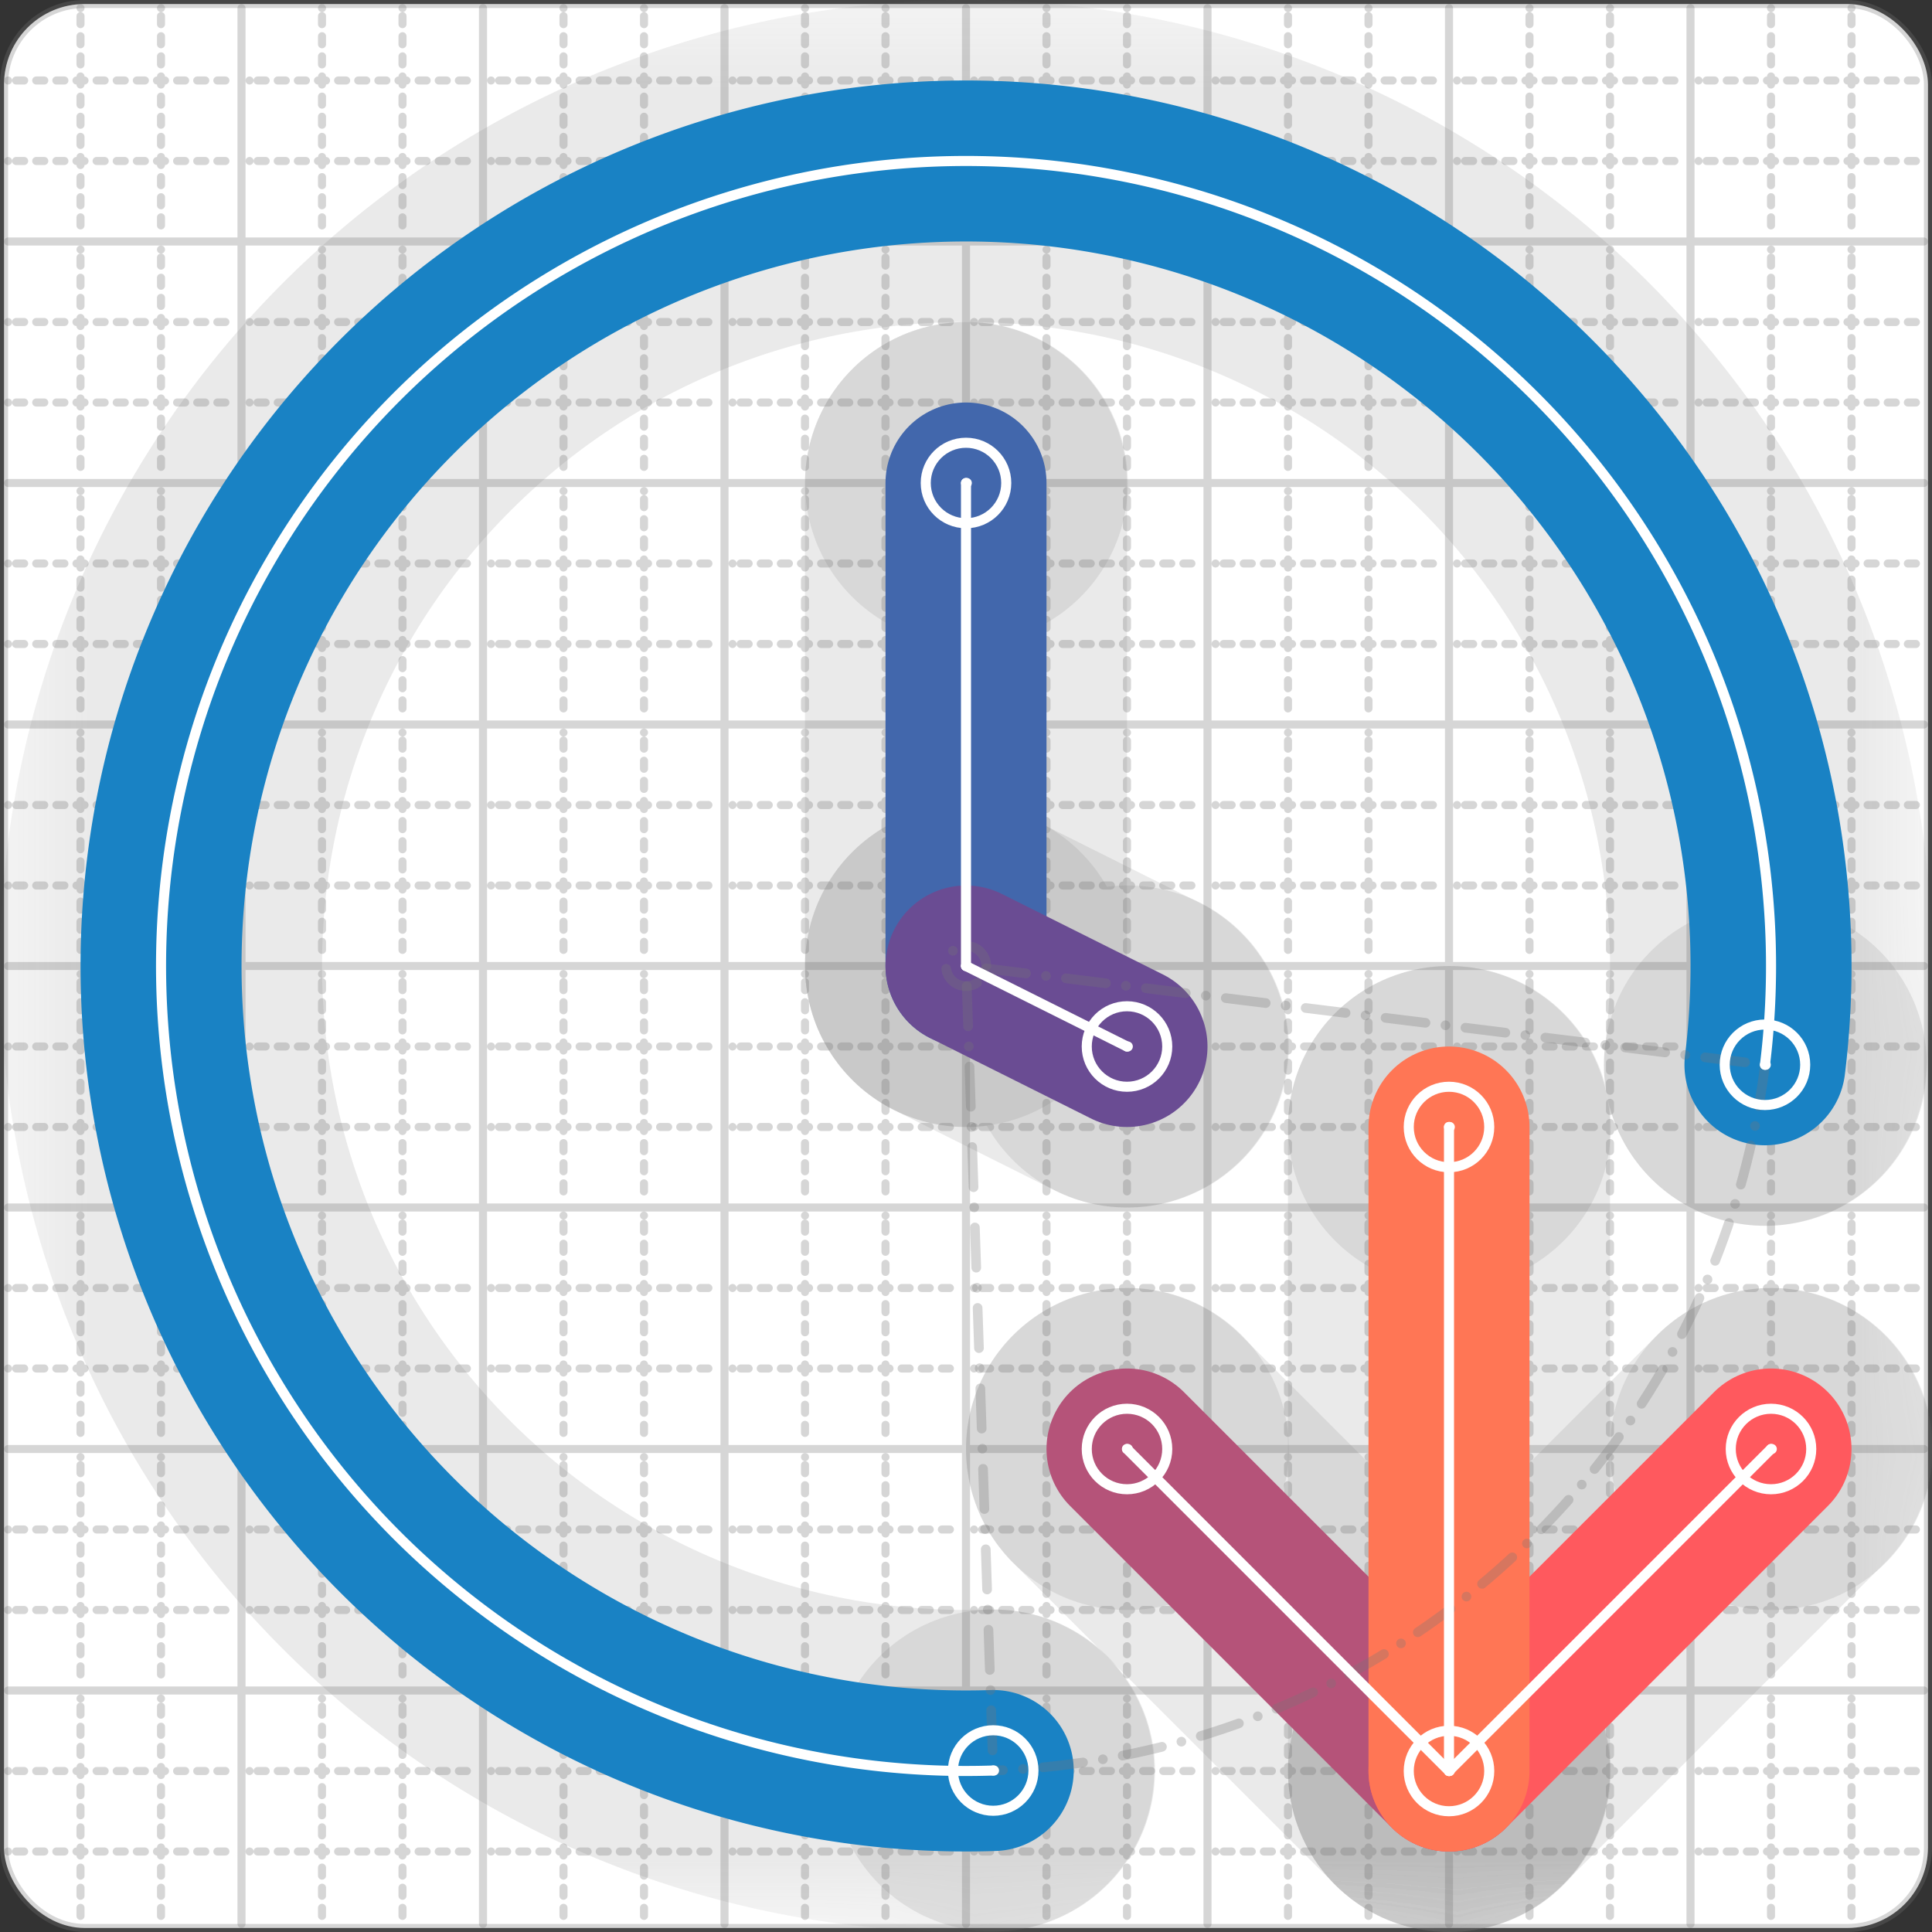
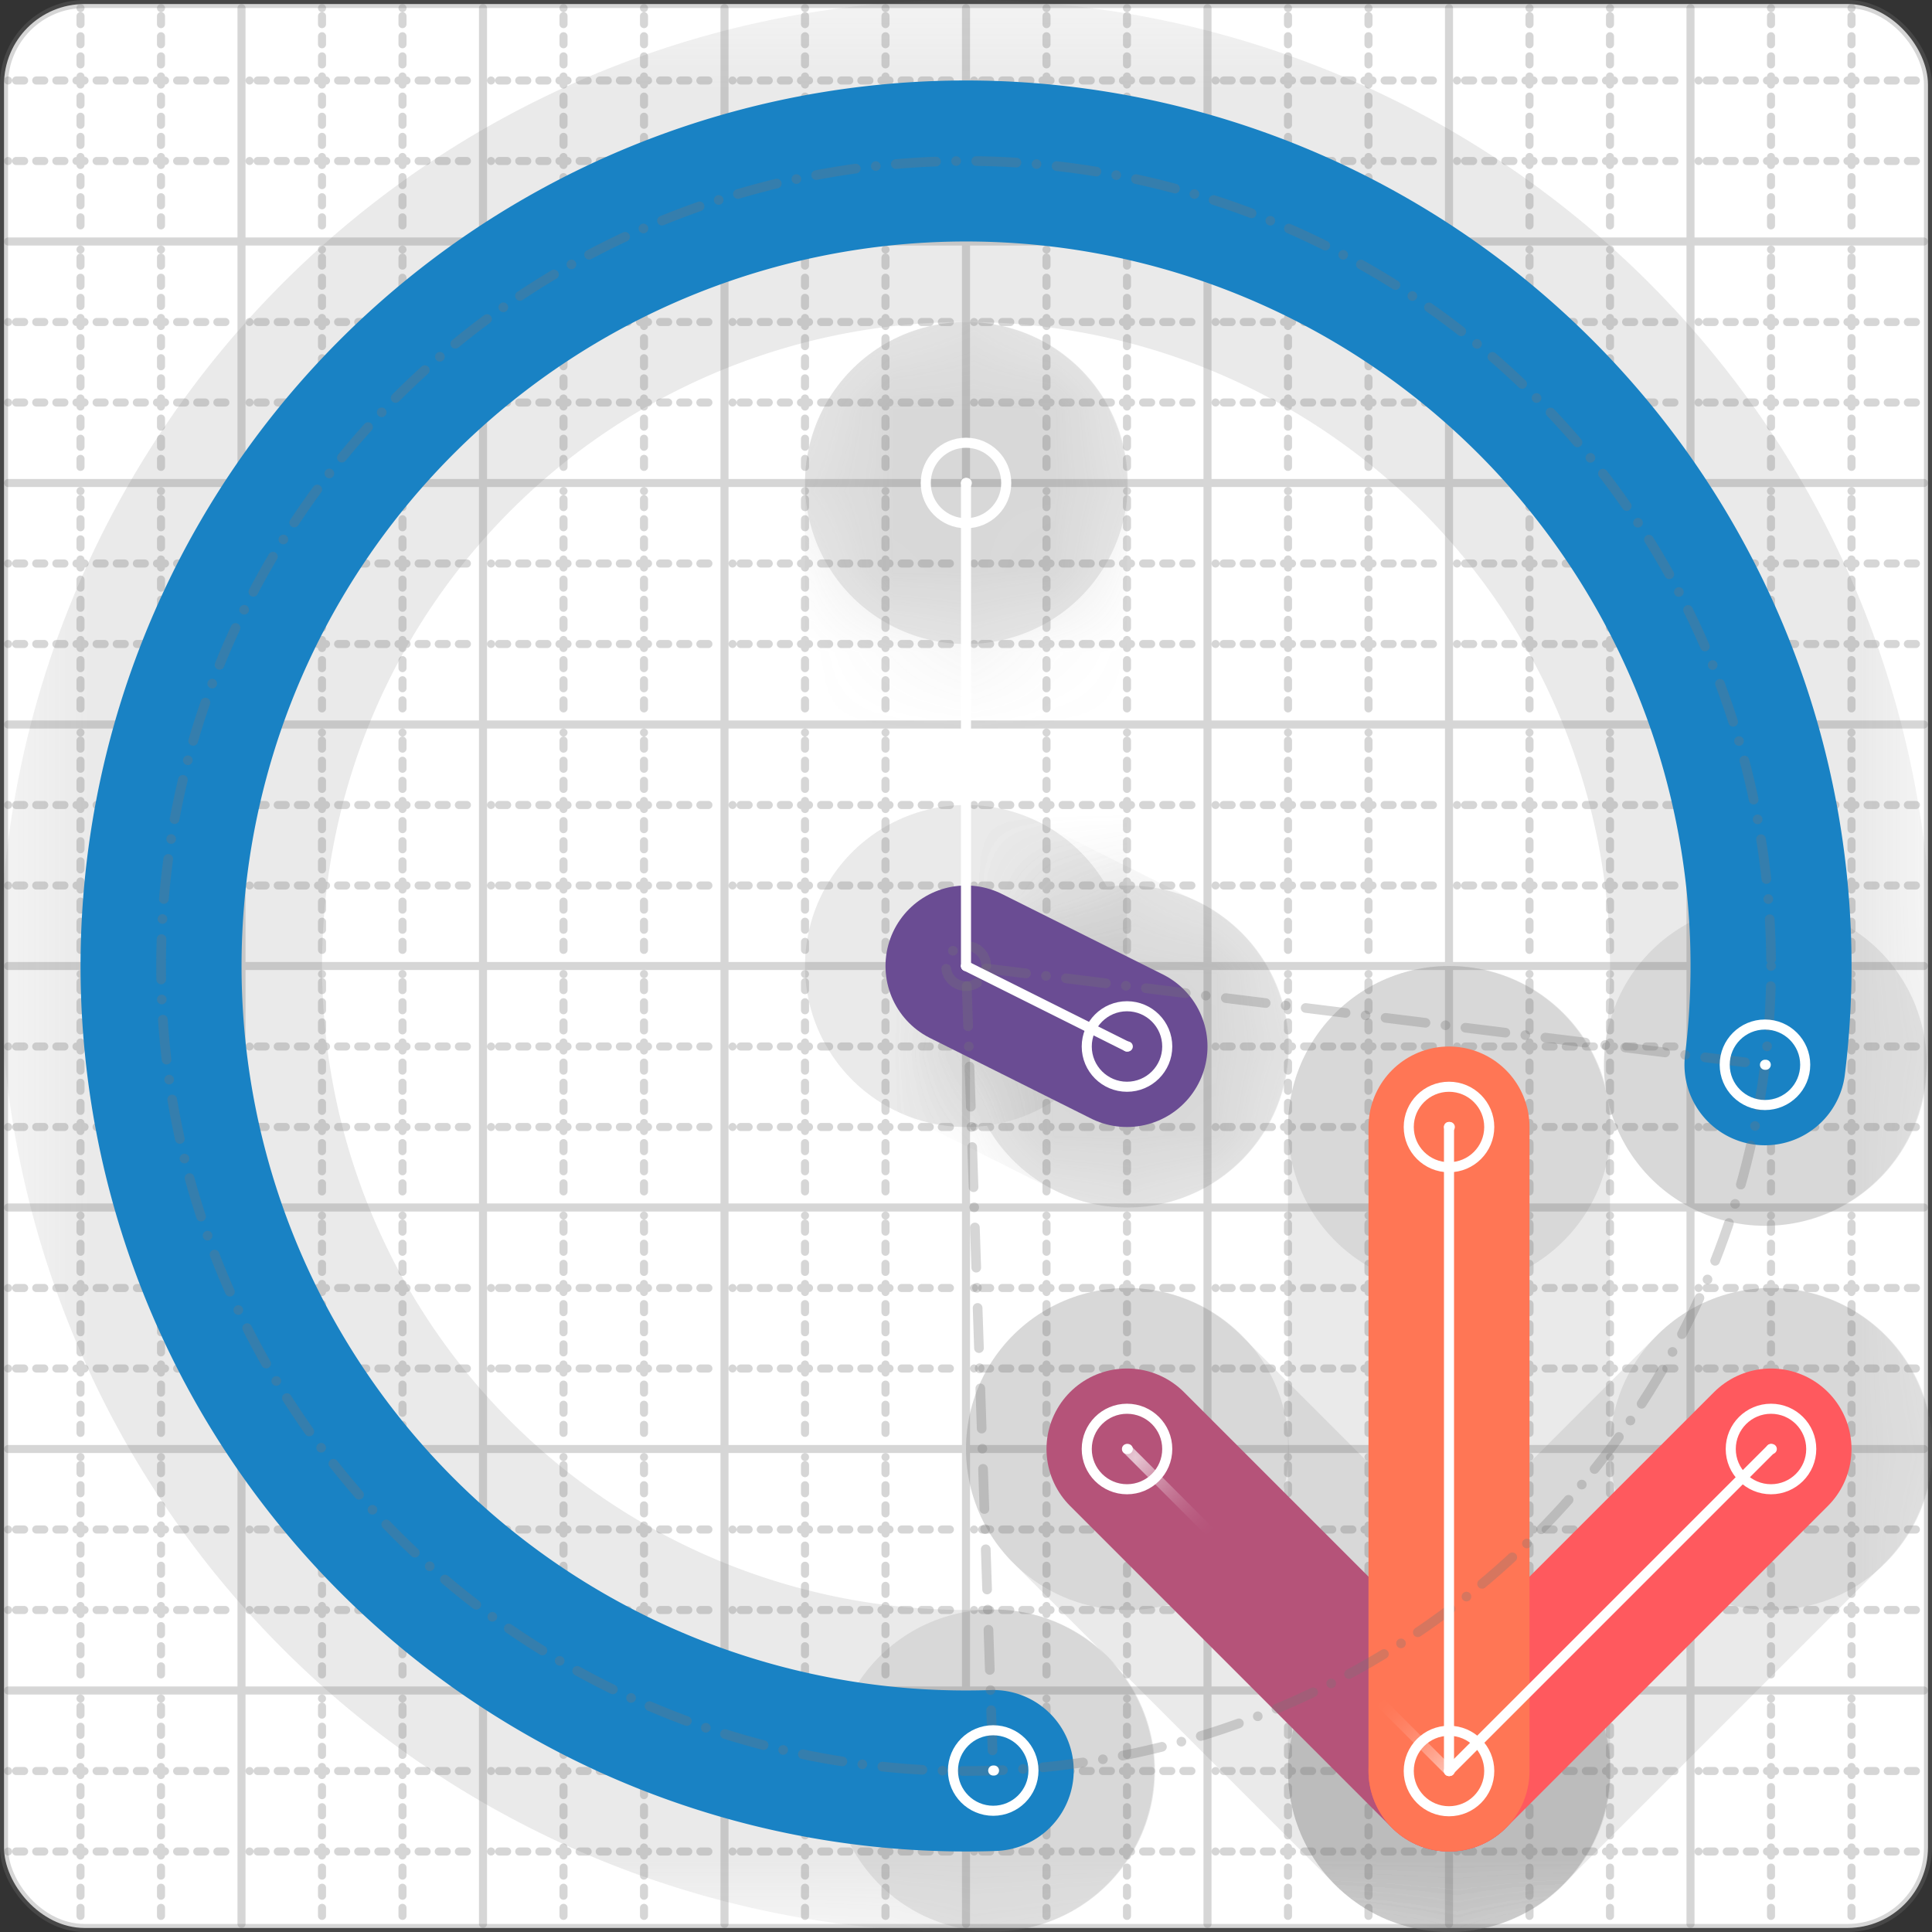
<svg xmlns="http://www.w3.org/2000/svg" width="24" height="24" viewBox="0 0 24 24" fill="none" stroke="currentColor" stroke-width="2" stroke-linecap="round" stroke-linejoin="round">
  <rect x="0" y="0" width="24" height="24" fill="#333333" stroke="none" />
  <style>
  @media screen and (prefers-color-scheme: light) {
    .svg-preview-grid-rect { fill: none }
  }
  @media screen and (prefers-color-scheme: dark) {
    .svg-preview-grid-rect { fill: none }
    .svg
    .svg-preview-grid-group,
    .svg-preview-radii-group,
    .svg-preview-shadow-mask-group,
    .svg-preview-shadow-group {
      stroke: #fff;
    }
  }
</style>
  <g class="svg-preview-grid-group" stroke-linecap="butt" stroke-width="0.1" stroke="#777" stroke-opacity="0.3">
    <rect class="svg-preview-grid-rect" width="23.9" height="23.9" x="0.05" y="0.05" rx="1" fill="#fff" />
    <path stroke-dasharray="0 0.1 0.1 0.15 0.1 0.15 0.1 0.15 0.1 0.15 0.1 0.15 0.1 0.15 0.1 0.15 0.1 0.15 0.1 0.15 0.1 0.15 0.1 0.15 0 0.15" stroke-width="0.1" d="M0.1 1h23.8M1 0.1v23.8M0.1 2h23.8M2 0.1v23.8M0.1 4h23.8M4 0.1v23.8M0.1 5h23.8M5 0.1v23.8M0.1 7h23.8M7 0.1v23.8M0.1 8h23.8M8 0.1v23.8M0.1 10h23.8M10 0.1v23.8M0.1 11h23.8M11 0.1v23.8M0.1 13h23.8M13 0.1v23.8M0.1 14h23.8M14 0.1v23.8M0.1 16h23.8M16 0.1v23.8M0.1 17h23.8M17 0.1v23.8M0.1 19h23.8M19 0.1v23.8M0.1 20h23.8M20 0.1v23.8M0.1 22h23.8M22 0.1v23.8M0.1 23h23.8M23 0.1v23.8" />
    <path d="M0.1 3h23.8M3 0.1v23.8M0.1 6h23.8M6 0.1v23.8M0.1 9h23.8M9 0.1v23.8M0.1 12h23.8M12 0.1v23.8M0.1 15h23.8M15 0.1v23.8M0.1 18h23.8M18 0.1v23.8M0.1 21h23.8M21 0.1v23.8" />
  </g>
  <g class="svg-preview-shadow-mask-group" stroke-width="4" stroke="#777" stroke-opacity="0.15">
    <mask id="svg-preview-shadow-mask-0" maskUnits="userSpaceOnUse" stroke-opacity="1" stroke-width="4" stroke="#000">
      <rect x="0" y="0" width="24" height="24" fill="#fff" stroke="none" rx="1" />
      <path d="M12.338 21.994h.01M21.925 13.227h.01" />
    </mask>
    <mask id="svg-preview-shadow-mask-1" maskUnits="userSpaceOnUse" stroke-opacity="1" stroke-width="4" stroke="#000">
-       <rect x="0" y="0" width="24" height="24" fill="#fff" stroke="none" rx="1" />
-       <path d="M12 6h.01M12 12h.01M14 13h.01" />
+       <path d="M12 6h.01h.01M14 13h.01" />
    </mask>
    <mask id="svg-preview-shadow-mask-2" maskUnits="userSpaceOnUse" stroke-opacity="1" stroke-width="4" stroke="#000">
      <rect x="0" y="0" width="24" height="24" fill="#fff" stroke="none" rx="1" />
      <path d="M14 18h.01M18 22h.01M22 18h.01" />
    </mask>
    <mask id="svg-preview-shadow-mask-3" maskUnits="userSpaceOnUse" stroke-opacity="1" stroke-width="4" stroke="#000">
      <rect x="0" y="0" width="24" height="24" fill="#fff" stroke="none" rx="1" />
      <path d="M18 14h.01M18 22h.01" />
    </mask>
  </g>
  <g class="svg-preview-shadow-group" stroke-width="4" stroke="#777" stroke-opacity="0.15">
    <path mask="url(#svg-preview-shadow-mask-0)" d="M 12.338 21.994 A10 10 0 1 1 21.925 13.227" />
    <path mask="url(#svg-preview-shadow-mask-1)" d="M 12 6 L 12 12" />
    <path mask="url(#svg-preview-shadow-mask-1)" d="M 12 12 L 14 13" />
    <path mask="url(#svg-preview-shadow-mask-2)" d="M 14 18 L 18 22" />
    <path mask="url(#svg-preview-shadow-mask-2)" d="M 18 22 L 22 18" />
    <path mask="url(#svg-preview-shadow-mask-3)" d="M 18 14 L 18 22" />
    <path d="M12.338 21.994h.01M21.925 13.227h.01M12 6h.01M12 12h.01M14 13h.01M14 18h.01M18 22h.01M22 18h.01M18 14h.01" />
  </g>
  <g class="svg-preview-handles-group" stroke-width="0.12" stroke="#777" stroke-opacity="0.6" />
  <g class="svg-preview-colored-path-group">
    <path d="M 12.338 21.994 A10 10 0 1 1 21.925 13.227" stroke="#1982c4" />
-     <path d="M 12 6 L 12 12" stroke="#4267AC" />
    <path d="M 12 12 L 14 13" stroke="#6a4c93" />
    <path d="M 14 18 L 18 22" stroke="#B55379" />
    <path d="M 18 22 L 22 18" stroke="#FF595E" />
    <path d="M 18 14 L 18 22" stroke="#FF7655" />
  </g>
  <g class="svg-preview-radii-group" stroke-width="0.12" stroke-dasharray="0 0.25 0.25" stroke="#777" stroke-opacity="0.3">
    <path d="M12.338 21.994 12.001 12 21.925 13.227" />
    <circle cy="12" cx="12.001" r="0.25" stroke-dasharray="0" />
    <circle cy="12" cx="12.001" r="10" />
  </g>
  <g class="svg-preview-control-path-marker-mask-group" stroke-width="1" stroke="#000">
    <mask id="svg-preview-control-path-marker-mask-0" maskUnits="userSpaceOnUse">
      <rect x="0" y="0" width="24" height="24" fill="#fff" stroke="none" rx="1" />
      <path d="M12.338 21.994h.01" />
      <path d="M21.925 13.227h.01" />
    </mask>
    <mask id="svg-preview-control-path-marker-mask-1" maskUnits="userSpaceOnUse">
      <rect x="0" y="0" width="24" height="24" fill="#fff" stroke="none" rx="1" />
      <path d="M12 6h.01" />
-       <path d="M12 12h.01" />
    </mask>
    <mask id="svg-preview-control-path-marker-mask-2" maskUnits="userSpaceOnUse">
      <rect x="0" y="0" width="24" height="24" fill="#fff" stroke="none" rx="1" />
      <path d="M12 12h.01" />
      <path d="M14 13h.01" />
    </mask>
    <mask id="svg-preview-control-path-marker-mask-3" maskUnits="userSpaceOnUse">
-       <rect x="0" y="0" width="24" height="24" fill="#fff" stroke="none" rx="1" />
      <path d="M14 18h.01" />
      <path d="M18 22h.01" />
    </mask>
    <mask id="svg-preview-control-path-marker-mask-4" maskUnits="userSpaceOnUse">
      <rect x="0" y="0" width="24" height="24" fill="#fff" stroke="none" rx="1" />
      <path d="M18 22h.01" />
      <path d="M22 18h.01" />
    </mask>
    <mask id="svg-preview-control-path-marker-mask-5" maskUnits="userSpaceOnUse">
      <rect x="0" y="0" width="24" height="24" fill="#fff" stroke="none" rx="1" />
      <path d="M18 14h.01" />
      <path d="M18 22h.01" />
    </mask>
  </g>
  <g class="svg-preview-control-path-group" stroke="#fff" stroke-width="0.125">
-     <path mask="url(#svg-preview-control-path-marker-mask-0)" d="M 12.338 21.994 A10 10 0 1 1 21.925 13.227" />
    <path mask="url(#svg-preview-control-path-marker-mask-1)" d="M 12 6 L 12 12" />
    <path mask="url(#svg-preview-control-path-marker-mask-2)" d="M 12 12 L 14 13" />
    <path mask="url(#svg-preview-control-path-marker-mask-3)" d="M 14 18 L 18 22" />
    <path mask="url(#svg-preview-control-path-marker-mask-4)" d="M 18 22 L 22 18" />
    <path mask="url(#svg-preview-control-path-marker-mask-5)" d="M 18 14 L 18 22" />
  </g>
  <g class="svg-preview-control-path-marker-group" stroke="#fff" stroke-width="0.125">
    <path d="M12.338 21.994h.01M21.925 13.227h.01M12 6h.01M12 12h.01M12 12h.01M14 13h.01M14 18h.01M18 22h.01M18 22h.01M22 18h.01M18 14h.01M18 22h.01" />
    <circle cx="12.338" cy="21.994" r="0.5" />
    <circle cx="21.925" cy="13.227" r="0.5" />
    <circle cx="12" cy="6" r="0.5" />
    <circle cx="14" cy="13" r="0.5" />
    <circle cx="14" cy="18" r="0.5" />
    <circle cx="22" cy="18" r="0.5" />
    <circle cx="18" cy="14" r="0.5" />
    <circle cx="18" cy="22" r="0.5" />
  </g>
  <g class="svg-preview-handles-group" stroke-width="0.12" stroke="#FFF" stroke-opacity="0.3" />
</svg>